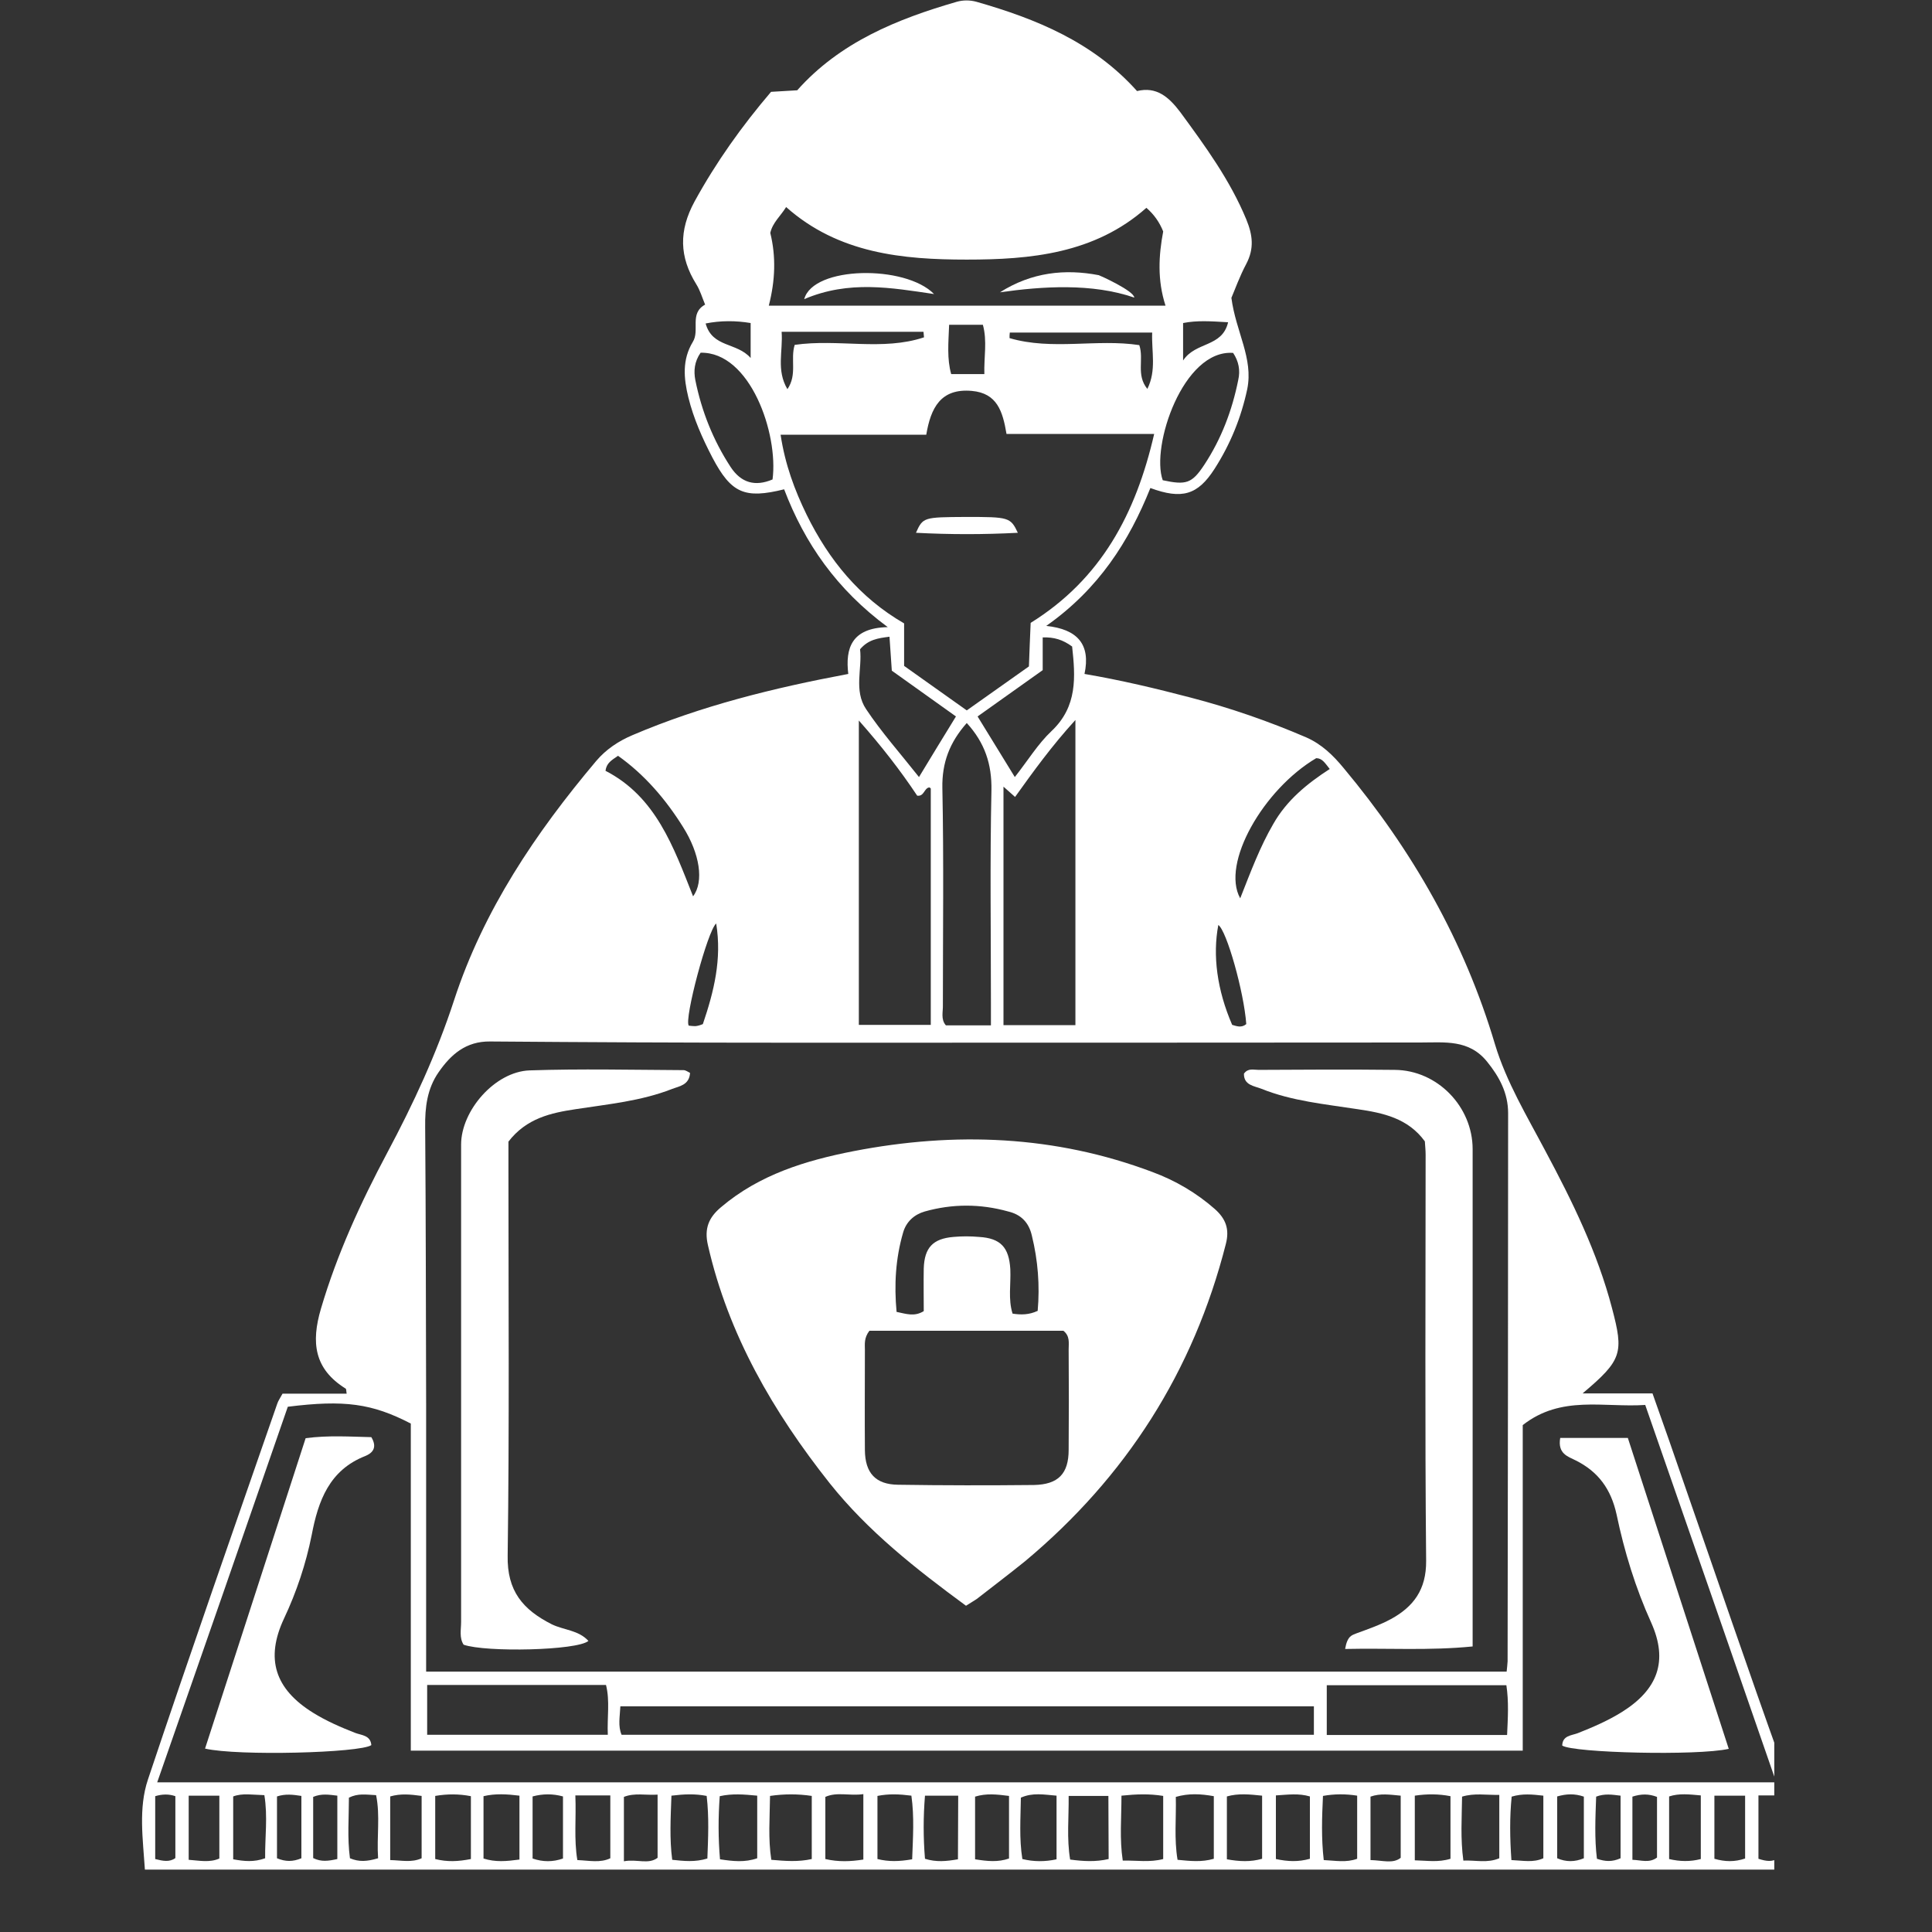
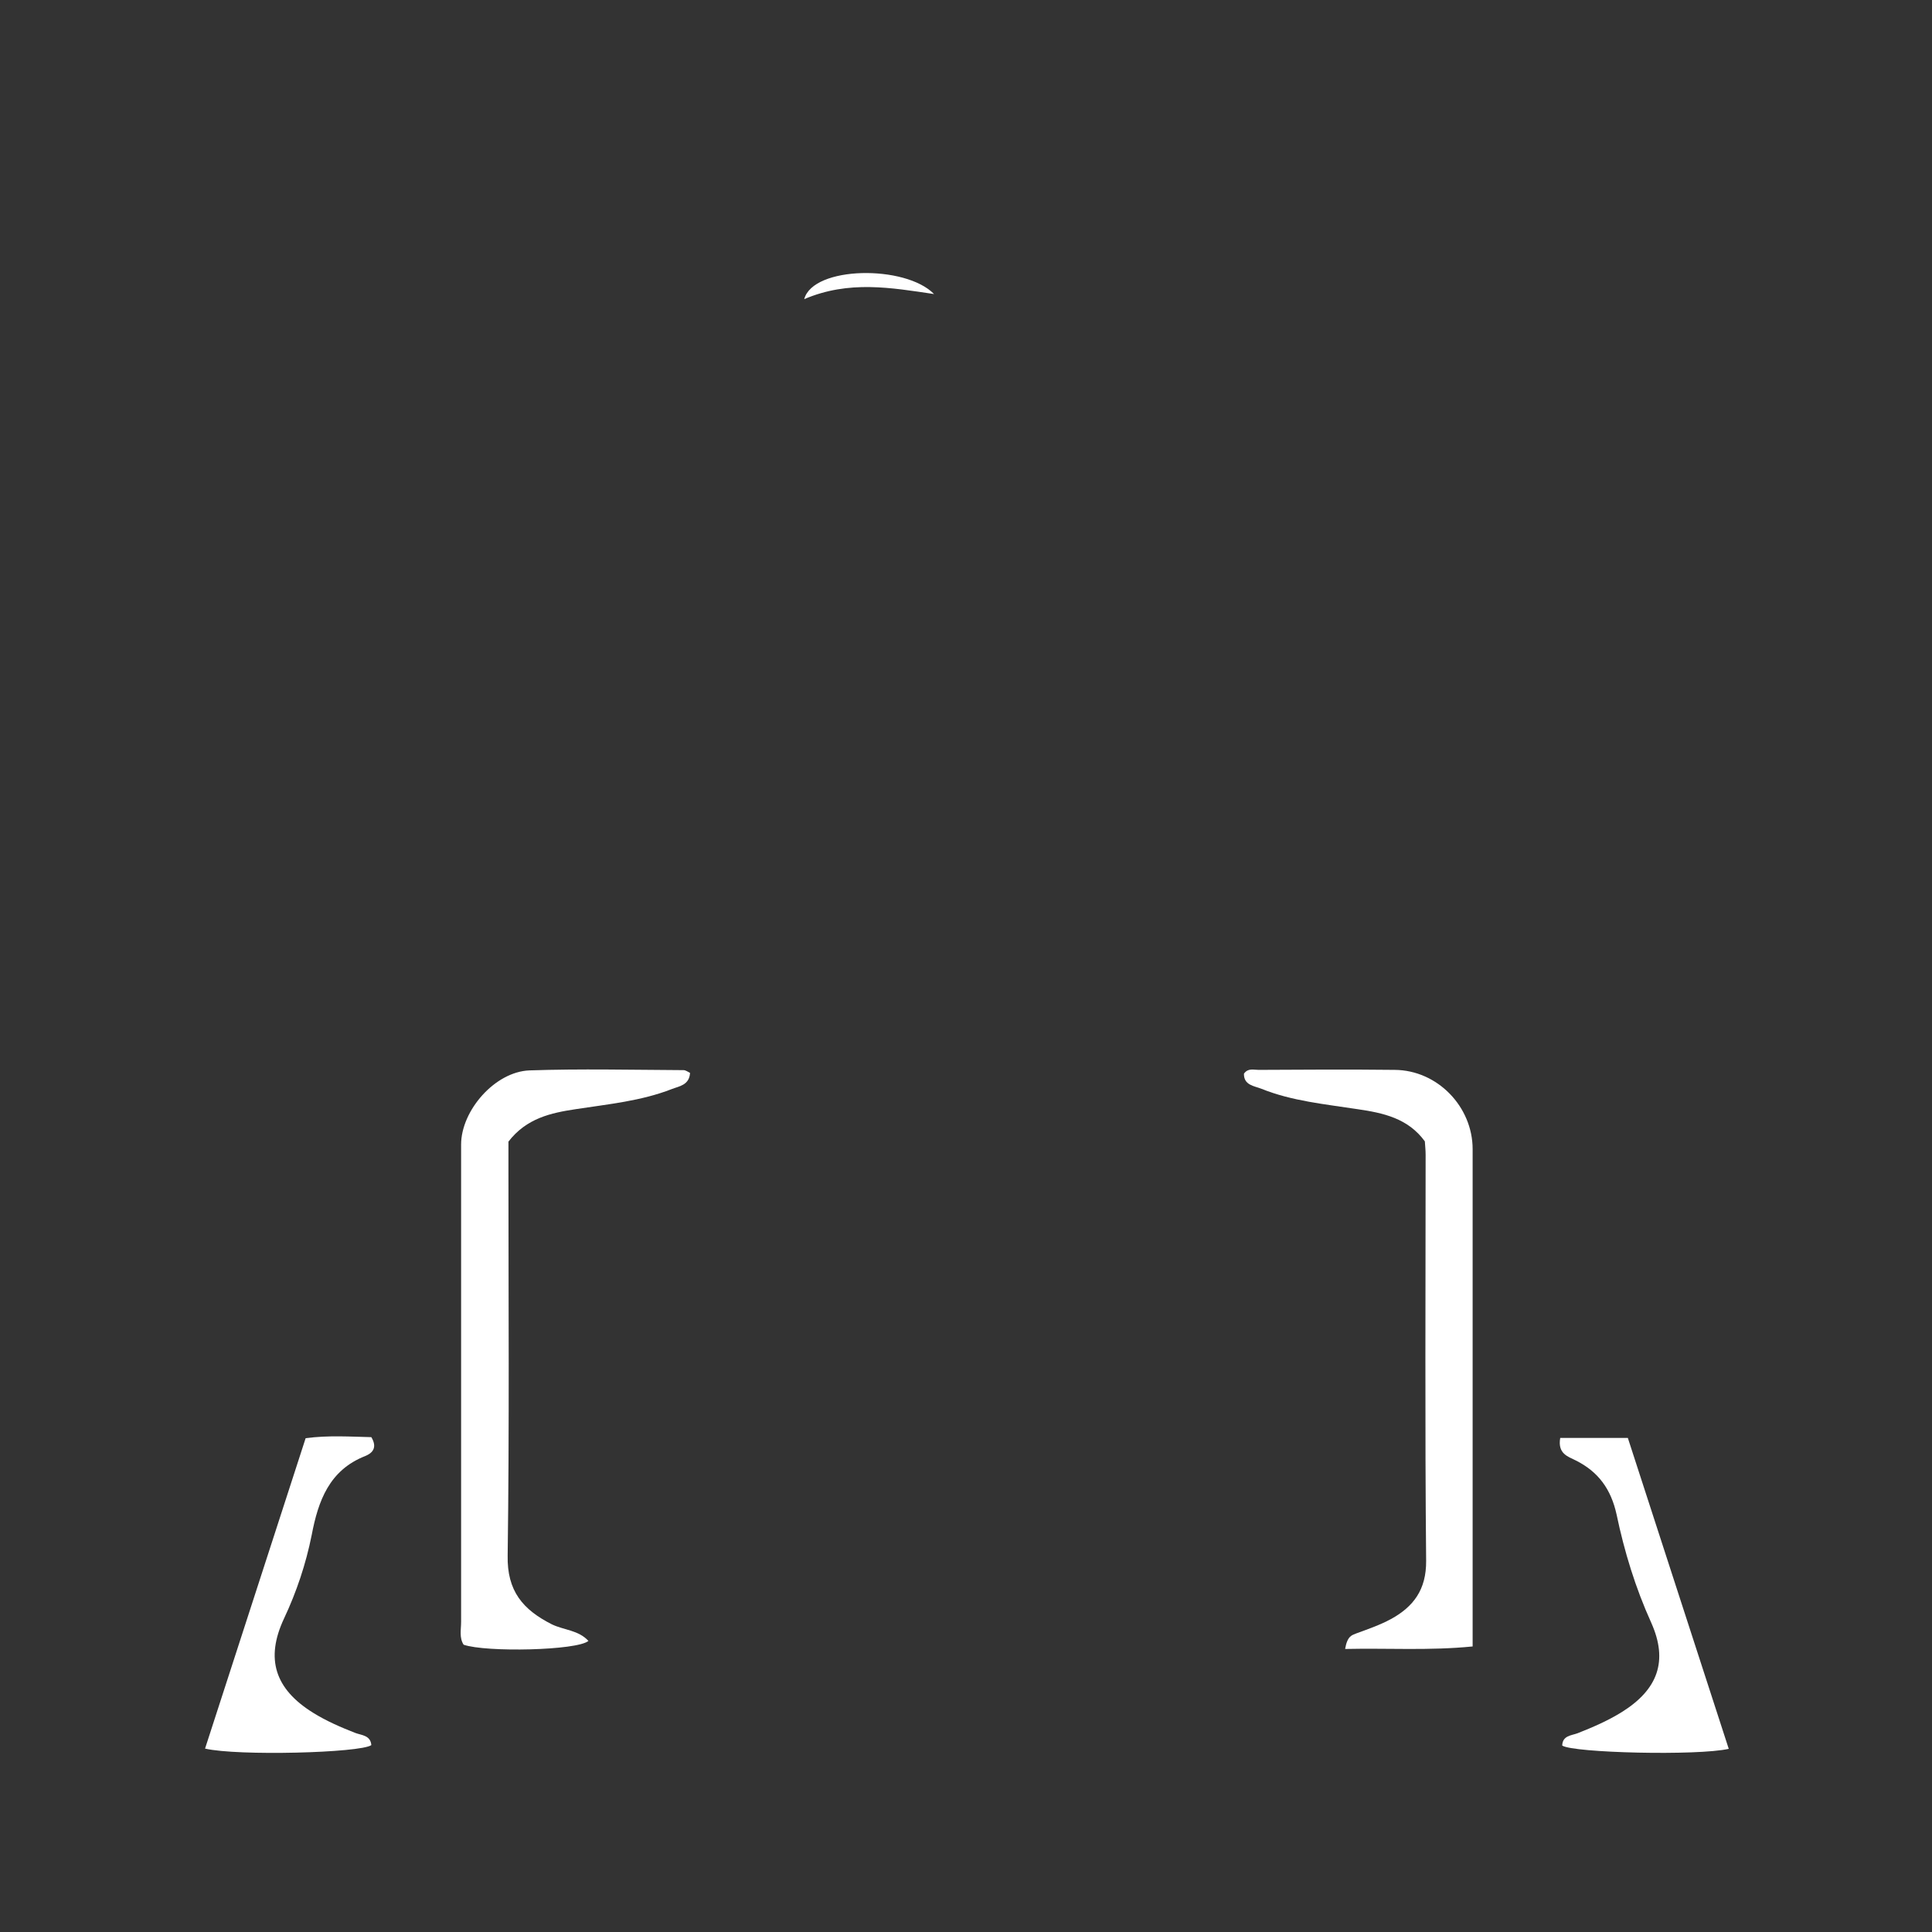
<svg xmlns="http://www.w3.org/2000/svg" width="40" zoomAndPan="magnify" viewBox="0 0 30 30" height="40" preserveAspectRatio="xMidYMid meet" version="1.0">
  <rect x="0" y="0" width="30" height="30" fill="#333333" stroke="none" />
  <defs>
    <clipPath id="c45b596c0e">
      <path d="M 2.148 0 L 27.551 0 L 27.551 29.031 L 2.148 29.031 Z M 2.148 0 " clip-rule="nonzero" />
    </clipPath>
  </defs>
  <g clip-path="url(#c45b596c0e)">
-     <path fill="#ffffff" d="M 27.648 27.332 C 27.141 25.922 26.66 24.504 26.168 23.09 C 26.004 22.609 25.836 22.133 25.66 21.637 L 24.574 21.637 C 25.191 21.117 25.215 21.008 25.031 20.312 C 24.805 19.449 24.414 18.652 23.996 17.871 C 23.711 17.332 23.391 16.801 23.215 16.219 C 22.738 14.613 21.93 13.203 20.867 11.93 C 20.703 11.73 20.523 11.555 20.281 11.449 C 19.699 11.199 19.102 10.992 18.488 10.832 C 17.949 10.691 17.41 10.562 16.84 10.465 C 16.938 10.008 16.734 9.77 16.246 9.719 C 17.062 9.145 17.531 8.406 17.863 7.578 C 18.352 7.758 18.598 7.688 18.859 7.281 C 19.105 6.898 19.273 6.484 19.367 6.043 C 19.465 5.562 19.191 5.156 19.121 4.625 C 19.172 4.508 19.246 4.297 19.352 4.098 C 19.477 3.859 19.453 3.652 19.352 3.406 C 19.098 2.793 18.715 2.27 18.328 1.742 C 18.148 1.504 17.957 1.34 17.656 1.414 C 16.973 0.652 16.09 0.293 15.16 0.027 C 15.059 0 14.957 0 14.859 0.027 C 13.926 0.297 13.043 0.656 12.379 1.402 L 11.973 1.426 C 11.52 1.957 11.121 2.516 10.785 3.129 C 10.539 3.582 10.547 3.988 10.812 4.414 C 10.871 4.508 10.902 4.617 10.949 4.73 C 10.699 4.867 10.871 5.129 10.758 5.309 C 10.59 5.586 10.617 5.875 10.688 6.168 C 10.77 6.5 10.906 6.805 11.062 7.105 C 11.355 7.66 11.562 7.75 12.176 7.598 C 12.496 8.438 12.992 9.152 13.785 9.738 C 13.219 9.75 13.125 10.07 13.172 10.465 C 12.004 10.684 10.887 10.961 9.824 11.414 C 9.602 11.508 9.41 11.637 9.258 11.816 C 8.316 12.934 7.508 14.133 7.051 15.531 C 6.781 16.359 6.418 17.141 6.012 17.902 C 5.598 18.68 5.234 19.473 4.984 20.32 C 4.828 20.848 4.879 21.258 5.367 21.562 C 5.379 21.57 5.375 21.598 5.383 21.641 L 4.387 21.641 C 4.352 21.707 4.32 21.75 4.305 21.797 C 3.629 23.742 2.949 25.684 2.297 27.633 C 2.148 28.078 2.219 28.555 2.25 29.031 L 27.801 29.031 C 27.77 28.434 27.848 27.883 27.648 27.332 Z M 20.438 11.773 C 20.531 11.773 20.574 11.848 20.648 11.941 C 20.297 12.168 19.98 12.426 19.77 12.797 C 19.566 13.148 19.426 13.523 19.258 13.949 C 18.957 13.41 19.617 12.258 20.438 11.773 Z M 18.918 14.363 C 19.047 14.449 19.316 15.402 19.352 15.902 C 19.277 15.965 19.203 15.934 19.133 15.914 C 18.898 15.371 18.828 14.836 18.918 14.363 Z M 16.648 10.039 C 16.699 10.508 16.734 10.969 16.328 11.352 C 16.117 11.551 15.961 11.809 15.758 12.066 L 15.18 11.125 L 16.191 10.406 L 16.191 9.898 C 16.367 9.891 16.504 9.934 16.648 10.039 Z M 16.699 11.18 L 16.699 15.918 L 15.582 15.918 L 15.582 12.215 L 15.762 12.375 C 16.047 11.977 16.332 11.582 16.699 11.18 Z M 15.387 15.574 L 15.387 15.922 L 14.688 15.922 C 14.605 15.828 14.645 15.711 14.641 15.605 C 14.641 14.484 14.656 13.359 14.633 12.238 C 14.625 11.844 14.746 11.527 15.012 11.227 C 15.293 11.535 15.402 11.867 15.395 12.27 C 15.371 13.371 15.387 14.473 15.387 15.574 Z M 18.371 5.016 C 18.59 4.973 18.797 4.988 19.07 5.004 C 18.977 5.398 18.566 5.301 18.371 5.598 Z M 19.148 5.48 C 19.234 5.609 19.262 5.75 19.227 5.902 C 19.133 6.371 18.965 6.816 18.699 7.219 C 18.508 7.508 18.418 7.535 18.055 7.457 C 17.867 6.934 18.371 5.422 19.148 5.48 Z M 11.961 3.617 C 11.996 3.457 12.121 3.355 12.207 3.215 C 13.02 3.938 14.023 4.031 15.012 4.031 C 15.996 4.031 16.996 3.941 17.801 3.227 C 17.918 3.328 18.004 3.449 18.062 3.594 C 17.992 3.965 17.969 4.348 18.098 4.746 L 11.938 4.746 C 12.039 4.352 12.051 3.984 11.961 3.617 Z M 17.691 5.359 C 17.031 5.258 16.336 5.445 15.676 5.25 C 15.676 5.223 15.676 5.191 15.68 5.164 L 17.891 5.164 C 17.879 5.461 17.961 5.746 17.816 6.039 C 17.637 5.82 17.766 5.582 17.691 5.359 Z M 15.285 5.809 L 14.77 5.809 C 14.703 5.57 14.727 5.324 14.738 5.043 L 15.262 5.043 C 15.332 5.297 15.277 5.547 15.285 5.809 Z M 12.227 6.043 C 12.051 5.746 12.16 5.457 12.137 5.152 L 14.34 5.152 C 14.344 5.18 14.344 5.211 14.348 5.238 C 13.703 5.453 13.02 5.258 12.34 5.355 C 12.27 5.578 12.383 5.816 12.227 6.043 Z M 11.656 5.016 L 11.656 5.559 C 11.441 5.312 11.062 5.402 10.957 5.023 C 11.188 4.977 11.422 4.977 11.656 5.016 Z M 11.996 7.445 C 11.727 7.559 11.508 7.5 11.344 7.25 C 11.074 6.836 10.895 6.387 10.797 5.902 C 10.77 5.762 10.781 5.617 10.879 5.477 C 11.648 5.461 12.09 6.734 11.996 7.445 Z M 12.527 7.996 C 12.34 7.613 12.191 7.215 12.121 6.75 L 14.383 6.75 C 14.453 6.336 14.605 6.027 15.09 6.07 C 15.484 6.105 15.57 6.387 15.629 6.738 L 17.922 6.738 C 17.637 7.977 17.098 8.992 16.004 9.672 C 15.996 9.887 15.984 10.109 15.977 10.348 L 15.012 11.031 L 14.039 10.34 L 14.039 9.68 C 13.348 9.281 12.871 8.695 12.527 7.996 Z M 13.355 10.082 C 13.484 9.93 13.633 9.91 13.812 9.887 C 13.824 10.062 13.836 10.227 13.848 10.414 L 14.844 11.125 C 14.648 11.445 14.465 11.742 14.27 12.066 C 13.98 11.699 13.688 11.371 13.449 11.012 C 13.254 10.723 13.391 10.379 13.355 10.082 Z M 13.336 11.188 C 13.688 11.586 13.98 11.961 14.242 12.355 C 14.352 12.371 14.348 12.238 14.43 12.227 C 14.441 12.234 14.453 12.238 14.453 12.246 C 14.453 13.461 14.453 14.672 14.453 15.914 L 13.336 15.914 Z M 10.914 15.902 C 10.875 15.918 10.84 15.93 10.797 15.934 C 10.762 15.934 10.727 15.93 10.695 15.926 C 10.621 15.828 10.988 14.449 11.121 14.34 C 11.211 14.895 11.086 15.395 10.914 15.902 Z M 9.594 11.734 C 10.008 12.027 10.336 12.41 10.605 12.84 C 10.867 13.254 10.934 13.691 10.762 13.918 C 10.457 13.148 10.184 12.371 9.402 11.969 C 9.418 11.848 9.496 11.805 9.594 11.738 Z M 6.809 16.652 C 7 16.375 7.234 16.168 7.609 16.172 C 9.121 16.184 10.633 16.191 12.145 16.191 C 15.445 16.191 18.75 16.191 22.051 16.188 C 22.434 16.188 22.809 16.137 23.09 16.484 C 23.281 16.719 23.418 16.973 23.418 17.285 C 23.418 20.121 23.414 22.957 23.41 25.797 C 23.406 25.848 23.402 25.902 23.395 25.957 L 6.617 25.957 C 6.617 24.551 6.617 23.184 6.617 21.816 C 6.613 20.379 6.613 18.938 6.602 17.5 C 6.598 17.195 6.633 16.906 6.809 16.652 Z M 23.402 26.941 L 20.602 26.941 L 20.602 26.168 L 23.391 26.168 C 23.43 26.426 23.414 26.676 23.402 26.941 Z M 20.402 26.496 L 20.402 26.938 L 9.652 26.938 C 9.594 26.801 9.625 26.66 9.633 26.496 Z M 9.438 26.938 L 6.633 26.938 L 6.633 26.164 L 9.41 26.164 C 9.473 26.414 9.426 26.664 9.438 26.938 Z M 4.469 21.844 C 5.348 21.734 5.777 21.793 6.379 22.105 L 6.379 27.184 L 23.645 27.184 L 23.645 22.129 C 24.242 21.66 24.902 21.859 25.547 21.816 C 26.227 23.77 26.902 25.711 27.582 27.676 L 2.441 27.676 C 3.125 25.719 3.801 23.773 4.469 21.844 Z M 2.723 28.852 C 2.633 28.918 2.531 28.898 2.41 28.867 L 2.41 27.891 C 2.516 27.859 2.621 27.855 2.723 27.891 Z M 3.406 28.859 C 3.254 28.926 3.098 28.891 2.93 28.879 L 2.93 27.883 L 3.406 27.883 Z M 4.117 28.855 C 3.941 28.918 3.793 28.902 3.621 28.871 L 3.621 27.895 C 3.766 27.84 3.926 27.871 4.105 27.875 C 4.16 28.207 4.113 28.535 4.117 28.855 Z M 4.68 28.855 C 4.547 28.91 4.434 28.91 4.301 28.855 L 4.301 27.895 C 4.434 27.852 4.547 27.867 4.68 27.887 Z M 5.238 28.867 C 5.098 28.898 4.988 28.914 4.863 28.852 L 4.863 27.902 C 4.992 27.848 5.105 27.867 5.238 27.883 Z M 5.434 28.855 C 5.391 28.539 5.418 28.223 5.418 27.914 C 5.559 27.844 5.68 27.867 5.84 27.875 C 5.906 28.195 5.848 28.52 5.871 28.855 C 5.699 28.906 5.574 28.914 5.434 28.855 Z M 6.547 28.855 C 6.391 28.926 6.234 28.887 6.059 28.883 L 6.059 27.895 C 6.223 27.848 6.371 27.863 6.547 27.887 Z M 7.312 28.867 C 7.113 28.906 6.945 28.914 6.758 28.867 L 6.758 27.887 C 6.945 27.855 7.129 27.855 7.312 27.891 Z M 8.066 28.875 C 7.863 28.902 7.695 28.918 7.508 28.859 L 7.508 27.891 C 7.691 27.848 7.871 27.859 8.066 27.883 Z M 8.742 28.859 C 8.586 28.914 8.43 28.914 8.27 28.859 L 8.27 27.895 C 8.43 27.852 8.586 27.852 8.742 27.895 Z M 9.477 28.855 C 9.32 28.93 9.152 28.891 8.965 28.883 C 8.91 28.555 8.949 28.234 8.934 27.879 L 9.477 27.879 Z M 10.211 28.848 C 10.066 28.957 9.891 28.863 9.688 28.902 L 9.688 27.902 C 9.855 27.836 10.023 27.879 10.211 27.867 Z M 10.984 28.859 C 10.789 28.918 10.621 28.898 10.438 28.879 C 10.395 28.547 10.414 28.23 10.426 27.883 C 10.625 27.859 10.793 27.852 10.973 27.887 C 11.012 28.223 10.996 28.539 10.984 28.859 Z M 11.758 28.855 C 11.566 28.922 11.383 28.902 11.18 28.871 C 11.152 28.547 11.152 28.219 11.176 27.891 C 11.371 27.848 11.547 27.863 11.758 27.883 Z M 12.605 28.867 C 12.395 28.914 12.195 28.898 11.977 28.879 C 11.926 28.551 11.953 28.234 11.957 27.887 C 12.176 27.855 12.391 27.855 12.605 27.887 Z M 13.406 28.875 C 13.207 28.906 13.02 28.914 12.816 28.867 L 12.816 27.902 C 13 27.82 13.191 27.891 13.406 27.859 Z M 14.164 28.871 C 13.961 28.906 13.801 28.91 13.625 28.867 L 13.625 27.887 C 13.801 27.852 13.965 27.859 14.152 27.883 C 14.199 28.215 14.176 28.535 14.164 28.871 Z M 14.875 28.871 C 14.695 28.902 14.539 28.918 14.363 28.863 C 14.336 28.535 14.336 28.211 14.363 27.883 L 14.879 27.883 Z M 15.668 28.859 C 15.496 28.918 15.336 28.902 15.141 28.871 L 15.141 27.898 C 15.316 27.844 15.48 27.863 15.668 27.887 Z M 16.406 28.871 C 16.23 28.91 16.051 28.91 15.875 28.867 C 15.824 28.547 15.848 28.234 15.852 27.914 C 16.035 27.832 16.211 27.867 16.406 27.883 Z M 17.215 28.867 C 17.012 28.914 16.82 28.902 16.617 28.875 C 16.562 28.543 16.598 28.223 16.594 27.887 L 17.211 27.887 Z M 18.062 28.867 C 17.852 28.922 17.652 28.887 17.434 28.891 C 17.383 28.551 17.414 28.234 17.414 27.883 C 17.648 27.859 17.848 27.852 18.062 27.887 Z M 18.848 28.863 C 18.66 28.918 18.48 28.898 18.285 28.879 C 18.23 28.551 18.266 28.234 18.258 27.902 C 18.461 27.844 18.645 27.855 18.848 27.891 Z M 19.598 28.863 C 19.418 28.914 19.246 28.906 19.051 28.871 L 19.051 27.895 C 19.23 27.844 19.406 27.863 19.598 27.883 Z M 20.34 28.863 C 20.16 28.914 19.996 28.906 19.812 28.867 L 19.812 27.879 C 20.008 27.867 20.164 27.844 20.34 27.895 Z M 21.074 28.863 C 20.902 28.926 20.734 28.891 20.555 28.883 C 20.516 28.543 20.527 28.223 20.543 27.887 C 20.719 27.855 20.898 27.855 21.074 27.883 Z M 21.75 28.848 C 21.629 28.945 21.469 28.887 21.281 28.883 L 21.281 27.898 C 21.434 27.844 21.578 27.867 21.75 27.883 Z M 22.523 28.863 C 22.332 28.922 22.16 28.891 21.969 28.887 L 21.969 27.883 C 22.156 27.855 22.34 27.855 22.523 27.891 Z M 23.281 28.855 C 23.094 28.934 22.918 28.883 22.723 28.891 C 22.676 28.547 22.699 28.23 22.703 27.898 C 22.895 27.84 23.074 27.875 23.281 27.871 Z M 23.965 28.855 C 23.809 28.926 23.652 28.891 23.469 28.883 C 23.445 28.539 23.441 28.219 23.473 27.898 C 23.641 27.848 23.789 27.863 23.965 27.883 Z M 24.594 28.855 C 24.453 28.914 24.316 28.914 24.18 28.855 L 24.18 27.895 C 24.32 27.855 24.449 27.848 24.594 27.898 Z M 25.164 28.855 C 25.031 28.914 24.926 28.906 24.797 28.863 C 24.758 28.547 24.773 28.227 24.785 27.898 C 24.918 27.848 25.031 27.867 25.164 27.883 Z M 25.73 28.844 C 25.609 28.934 25.484 28.883 25.348 28.879 L 25.348 27.898 C 25.484 27.855 25.598 27.852 25.73 27.902 Z M 26.41 28.867 C 26.246 28.91 26.082 28.906 25.918 28.867 L 25.918 27.895 C 26.074 27.844 26.23 27.863 26.41 27.879 Z M 27.098 28.859 C 26.934 28.914 26.785 28.91 26.621 28.863 L 26.621 27.883 L 27.098 27.883 Z M 27.621 28.848 C 27.523 28.918 27.426 28.902 27.305 28.863 L 27.305 27.879 L 27.621 27.879 Z M 27.621 28.848 " fill-opacity="1" fill-rule="nonzero" />
-   </g>
-   <path fill="#ffffff" d="M 12.883 23.031 C 13.477 23.777 14.223 24.363 15 24.934 C 15.086 24.879 15.129 24.855 15.168 24.828 C 15.418 24.633 15.672 24.441 15.918 24.242 C 17.484 22.934 18.531 21.297 19.035 19.316 C 19.094 19.086 19.035 18.926 18.863 18.773 C 18.578 18.523 18.254 18.332 17.895 18.199 C 16.383 17.629 14.828 17.57 13.254 17.875 C 12.512 18.02 11.793 18.238 11.195 18.746 C 11.004 18.906 10.934 19.078 10.992 19.332 C 11.309 20.727 12.008 21.926 12.883 23.031 Z M 14.023 19.141 C 14.07 18.973 14.195 18.859 14.359 18.812 C 14.789 18.691 15.223 18.691 15.656 18.812 C 15.855 18.859 15.977 18.984 16.023 19.188 C 16.117 19.57 16.148 19.961 16.113 20.355 C 15.977 20.418 15.855 20.418 15.723 20.398 C 15.652 20.172 15.699 19.938 15.688 19.707 C 15.668 19.371 15.539 19.227 15.203 19.207 C 15.07 19.195 14.938 19.195 14.805 19.207 C 14.484 19.234 14.355 19.375 14.344 19.695 C 14.34 19.918 14.344 20.141 14.344 20.359 C 14.199 20.449 14.074 20.402 13.922 20.371 C 13.883 19.953 13.906 19.543 14.023 19.141 Z M 13.5 20.664 L 16.512 20.664 C 16.617 20.746 16.594 20.855 16.594 20.953 C 16.598 21.473 16.598 21.992 16.594 22.512 C 16.594 22.883 16.434 23.051 16.055 23.059 C 15.352 23.066 14.648 23.066 13.945 23.055 C 13.594 23.051 13.434 22.871 13.43 22.52 C 13.426 22 13.43 21.48 13.43 20.961 C 13.43 20.871 13.414 20.777 13.5 20.664 Z M 13.5 20.664 " fill-opacity="1" fill-rule="nonzero" />
+     </g>
  <path fill="#ffffff" d="M 19.586 16.906 C 20.062 17.098 20.574 17.145 21.078 17.223 C 21.477 17.281 21.863 17.363 22.125 17.723 C 22.129 17.789 22.137 17.859 22.137 17.93 C 22.137 20.031 22.125 22.137 22.145 24.238 C 22.148 24.684 21.949 24.949 21.598 25.141 C 21.426 25.234 21.242 25.297 21.062 25.363 C 20.996 25.391 20.922 25.398 20.887 25.605 C 21.551 25.59 22.195 25.633 22.867 25.566 L 22.867 25.16 C 22.867 22.723 22.867 20.281 22.867 17.844 C 22.867 17.184 22.32 16.617 21.656 16.613 C 20.953 16.605 20.246 16.609 19.543 16.613 C 19.465 16.613 19.379 16.582 19.316 16.672 C 19.312 16.852 19.477 16.863 19.586 16.906 Z M 19.586 16.906 " fill-opacity="1" fill-rule="nonzero" />
  <path fill="#ffffff" d="M 9.137 25.48 C 8.984 25.312 8.754 25.312 8.57 25.223 C 8.121 24.996 7.871 24.707 7.883 24.152 C 7.91 22.164 7.895 20.176 7.895 18.184 L 7.895 17.727 C 8.176 17.363 8.555 17.281 8.941 17.223 C 9.445 17.145 9.953 17.098 10.434 16.91 C 10.543 16.867 10.703 16.852 10.715 16.66 C 10.684 16.645 10.648 16.617 10.613 16.617 C 9.816 16.613 9.02 16.594 8.223 16.621 C 7.684 16.641 7.16 17.246 7.16 17.773 C 7.16 20.246 7.16 22.715 7.16 25.184 C 7.16 25.305 7.129 25.43 7.199 25.539 C 7.547 25.66 8.965 25.629 9.137 25.48 Z M 9.137 25.48 " fill-opacity="1" fill-rule="nonzero" />
  <path fill="#ffffff" d="M 4.746 22.332 C 4.223 23.949 3.703 25.551 3.184 27.152 C 3.691 27.27 5.598 27.219 5.766 27.098 C 5.754 26.945 5.613 26.945 5.52 26.91 C 5.289 26.82 5.066 26.723 4.859 26.594 C 4.27 26.227 4.117 25.758 4.41 25.133 C 4.605 24.719 4.75 24.285 4.84 23.836 C 4.941 23.305 5.113 22.828 5.672 22.609 C 5.777 22.566 5.867 22.484 5.766 22.316 C 5.445 22.309 5.102 22.285 4.746 22.332 Z M 4.746 22.332 " fill-opacity="1" fill-rule="nonzero" />
  <path fill="#ffffff" d="M 25.277 22.328 L 24.227 22.328 C 24.184 22.574 24.348 22.617 24.465 22.676 C 24.82 22.852 25.016 23.125 25.102 23.516 C 25.223 24.094 25.395 24.656 25.641 25.199 C 25.906 25.793 25.742 26.234 25.188 26.582 C 24.969 26.719 24.734 26.82 24.496 26.914 C 24.402 26.949 24.262 26.949 24.258 27.105 C 24.43 27.219 26.359 27.266 26.844 27.156 C 26.32 25.539 25.797 23.93 25.277 22.328 Z M 25.277 22.328 " fill-opacity="1" fill-rule="nonzero" />
-   <path fill="#ffffff" d="M 15.805 8.273 C 15.691 8.031 15.664 8.027 15 8.027 C 14.34 8.031 14.332 8.031 14.223 8.273 C 14.75 8.301 15.277 8.301 15.805 8.273 Z M 15.805 8.273 " fill-opacity="1" fill-rule="nonzero" />
-   <path fill="#ffffff" d="M 17.613 4.621 C 17.609 4.516 17.078 4.277 17.062 4.273 C 16.535 4.172 16.02 4.227 15.527 4.539 C 16.188 4.445 16.957 4.395 17.613 4.621 Z M 17.613 4.621 " fill-opacity="1" fill-rule="nonzero" />
-   <path fill="#ffffff" d="M 14.504 4.566 C 14.059 4.109 12.625 4.129 12.488 4.645 C 13.184 4.348 13.844 4.469 14.504 4.566 Z M 14.504 4.566 " fill-opacity="1" fill-rule="nonzero" />
+   <path fill="#ffffff" d="M 14.504 4.566 C 14.059 4.109 12.625 4.129 12.488 4.645 C 13.184 4.348 13.844 4.469 14.504 4.566 M 14.504 4.566 " fill-opacity="1" fill-rule="nonzero" />
</svg>